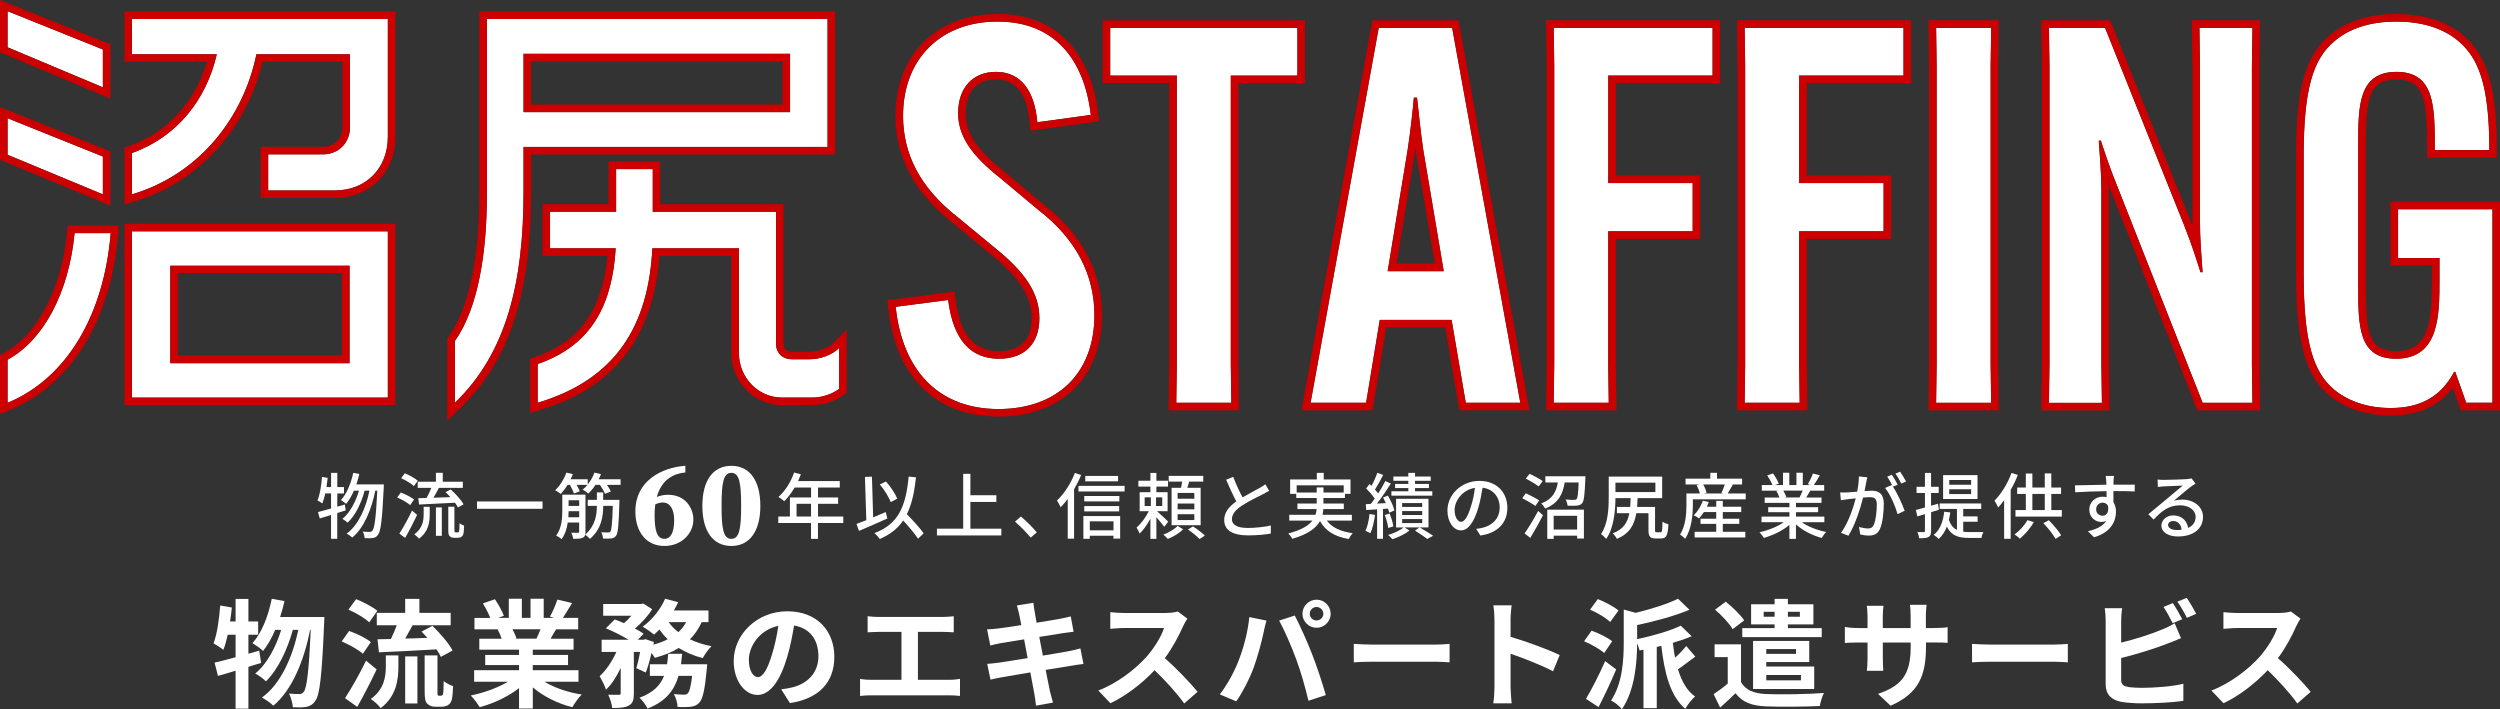
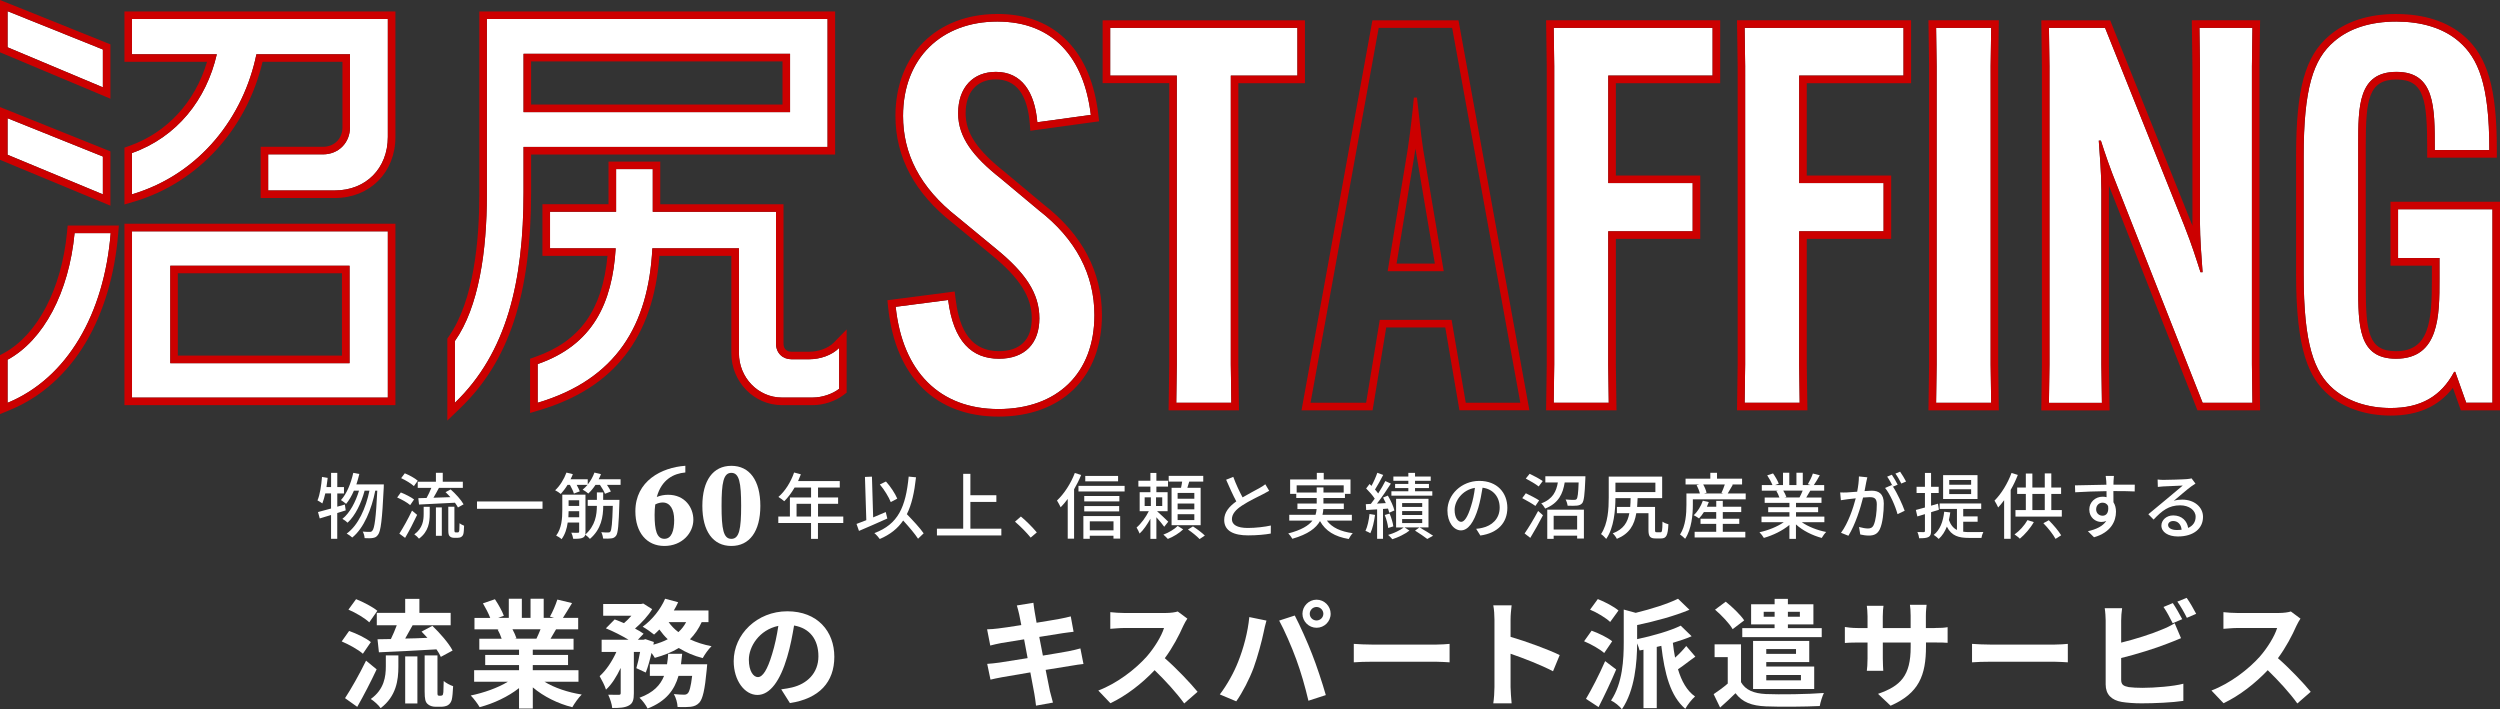
<svg xmlns="http://www.w3.org/2000/svg" id="_レイヤー_2" viewBox="0 0 661.31 187.64">
  <rect x="0" y="0" width="661.31" height="187.64" fill="#333333" stroke="none" />
  <defs>
    <style>.cls-1{fill:#c00;}.cls-1,.cls-2{stroke-width:0px;}.cls-2{fill:#fff;}</style>
  </defs>
  <g id="_レイヤー_1-2">
    <path class="cls-2" d="m2,12.51V2.96l25.21,10.13v10.01L2,12.51Zm0,28.43v-9.67l25.21,10.13v10.01L2,40.94Zm0,65.61v-11.39c9.55-5.18,16.23-17.84,17.73-33.49h9.55c-1.73,21.29-11.4,38.33-27.28,44.89Zm86.55-56.17h-17.61v-9.55h14.5c4.14,0,7.14-3.11,7.14-7.14V14.35h-24.75c-3.34,16.34-14.73,31.65-32.92,37.06v-10.93c11.97-4.26,19.68-14.16,22.44-26.13h-22.44V5.03h67.68v31.19c0,8.29-5.75,14.16-14.04,14.16Zm-53.64,54.79v-43.97h67.68v43.97H34.92Zm57.55-34.87h-47.42v25.78h47.42v-25.78Z" />
    <path class="cls-1" d="m2,2.96l25.21,10.13v10.01L2,12.51V2.96m100.59,2.07v31.19c0,8.29-5.75,14.16-14.04,14.16h-17.61v-9.55h14.5c4.14,0,7.14-3.11,7.14-7.14V14.35h-24.75c-3.34,16.34-14.73,31.65-32.92,37.06v-10.93c11.97-4.26,19.68-14.16,22.44-26.13h-22.44V5.03h67.68M2,31.27l25.21,10.13v10.01L2,40.94v-9.67m100.59,29.93v43.97H34.92v-43.97h67.68m-57.55,34.87h47.42v-25.78h-47.42v25.78m-15.77-34.41c-1.73,21.29-11.4,38.33-27.28,44.89v-11.39c9.55-5.18,16.23-17.84,17.73-33.49h9.55M0,0v13.84l1.23.51,25.21,10.59,2.77,1.17v-14.37l-1.25-.5L2.75,1.1,0,0h0Zm104.59,3.03H32.92v13.32h21.85c-3.19,10.67-10.56,18.7-20.52,22.24l-1.33.47v15.03l2.57-.76c16.86-5.01,29.74-19.1,33.96-36.98h21.14v17.34c0,2.98-2.16,5.14-5.14,5.14h-16.5v13.55h19.61c9.3,0,16.04-6.79,16.04-16.16V3.03h0ZM0,28.31v13.96l1.23.51,25.21,10.47,2.77,1.15v-14.36l-1.25-.5L2.75,29.42l-2.75-1.1h0Zm104.59,30.88H32.92v47.97h71.68v-47.97h0Zm-57.55,13.09h43.42v21.78h-43.42v-21.78h0Zm-15.6-12.63h-13.54l-.17,1.81c-1.42,14.88-7.82,27.12-16.69,31.93l-1.05.57v15.58l2.76-1.14c8.09-3.34,14.97-9.48,19.9-17.74,4.75-7.95,7.72-17.92,8.61-28.83l.18-2.16h0Zm-2.17,4h0,0Z" />
    <path class="cls-2" d="m138.49,38.87v11.97c0,23.59-4.4,42.47-18.16,55.71v-16.34c6.32-8.98,8.46-23.83,8.46-38.67V5.03h90.12v33.84h-80.42Zm70.5-24.63h-70.5v15.42h70.5v-15.42Zm5.98,90.93h-8.12c-6.32,0-11.39-5.29-11.39-11.74v-27.74h-22.9c-1.02,20.26-9.47,34.64-30.34,40.86v-10.24c14.55-5.06,19.74-16,20.64-30.62h-17.37v-9.67h17.48v-11.28h9.7v11.28h32.6v34.87c0,2.53,1.8,4.14,4.06,4.14h4.74c2.82,0,5.98-1.04,7.9-2.99v10.82c-1.8,1.38-4.51,2.3-6.99,2.3Z" />
    <path class="cls-1" d="m218.91,5.03v33.84h-80.42v11.97c0,23.59-4.4,42.47-18.16,55.71v-16.34c6.32-8.98,8.46-23.83,8.46-38.67V5.03h90.12m-80.42,24.63h70.5v-15.42h-70.5v15.42m34.18,15.08v11.28h32.6v34.87c0,2.53,1.8,4.14,4.06,4.14h4.74c2.82,0,5.98-1.04,7.9-2.99v10.82c-1.8,1.38-4.51,2.3-6.99,2.3h-8.12c-6.32,0-11.39-5.29-11.39-11.74v-27.74h-22.9c-1.02,20.26-9.47,34.64-30.34,40.86v-10.24c14.55-5.06,19.74-16,20.64-30.62h-17.37v-9.67h17.48v-11.28h9.7M220.91,3.03h-94.12v48.5c0,11.87-1.4,28.01-8.1,37.52l-.36.52v21.68l3.39-3.26c12.98-12.49,18.77-30.11,18.77-57.15v-9.97h80.42V3.03h0Zm-80.42,13.21h66.5v11.42h-66.5v-11.42h0Zm34.18,26.5h-13.7v11.28h-17.48v13.67h17.21c-1.36,14.33-7.32,22.62-19.14,26.73l-1.34.47v14.35l2.57-.77c19.67-5.86,30.04-19.21,31.65-40.78h19.02v25.74c0,7.58,6.01,13.74,13.39,13.74h8.12c2.88,0,6.02-1.04,8.21-2.71l.78-.6v-16.71l-3.43,3.5c-1.42,1.45-3.96,2.39-6.47,2.39h-4.74c-1,0-2.06-.56-2.06-2.14v-36.87h-32.6v-11.28h0Z" />
    <path class="cls-2" d="m250.82,79.36c1.39,10.96,6.24,15.53,13.45,15.53,6.8,0,10.68-4.02,10.68-10.68s-3.74-12.07-11.37-18.31l-10.26-8.46c-10.13-7.91-14.43-16.92-14.43-26.77,0-15.26,10.13-24.97,24.97-24.97s22.89,9.57,24.69,24.69l-14.15,1.94c-.69-8.04-4.16-13.32-10.96-13.32-5.96,0-9.99,4.02-9.99,10.96,0,6.38,4.02,11.51,11.23,17.2l10.12,8.46c9.85,7.63,14.7,17.06,14.7,27.74,0,15.4-9.85,24.83-25.38,24.83s-25.38-9.85-27.19-27.05l13.87-1.8Z" />
    <path class="cls-1" d="m263.86,5.71c14.7,0,22.89,9.57,24.69,24.69l-14.15,1.94c-.69-8.04-4.16-13.32-10.96-13.32-5.96,0-9.99,4.02-9.99,10.96,0,6.38,4.02,11.51,11.23,17.2l10.12,8.46c9.85,7.63,14.7,17.06,14.7,27.74,0,15.4-9.85,24.83-25.38,24.83s-25.38-9.85-27.19-27.05l13.87-1.8c1.39,10.96,6.24,15.53,13.45,15.53,6.8,0,10.68-4.02,10.68-10.68s-3.74-12.07-11.37-18.31l-10.26-8.46c-10.13-7.91-14.43-16.92-14.43-26.77,0-15.26,10.13-24.97,24.97-24.97m0-2c-16.13,0-26.97,10.84-26.97,26.97,0,10.93,5.1,20.46,15.17,28.33l10.24,8.44c7.46,6.11,10.65,11.12,10.65,16.77s-3.08,8.68-8.68,8.68c-8.72,0-10.72-7.87-11.47-13.79l-.25-1.99-1.99.26-13.87,1.8-1.93.25.2,1.94c1.92,18.33,12.56,28.84,29.17,28.84,8.18,0,15.06-2.49,19.91-7.21,4.89-4.75,7.47-11.54,7.47-19.62,0-11.49-5.2-21.35-15.45-29.3l-10.1-8.44-.02-.02-.02-.02c-7.44-5.86-10.47-10.39-10.47-15.63,0-5.61,2.99-8.96,7.99-8.96,5.29,0,8.31,3.86,8.96,11.49l.18,2.1,2.08-.29,14.15-1.94,1.95-.27-.23-1.95c-.97-8.16-3.68-14.61-8.05-19.16-4.64-4.84-10.91-7.29-18.63-7.29h0Z" />
    <path class="cls-2" d="m325.58,20v76.42l.14,10.13h-14.56l.14-10.13V20h-17.62V7.37h49.52v12.62h-17.62Z" />
    <path class="cls-1" d="m343.19,7.37v12.62h-17.62v76.42l.14,10.13h-14.56l.14-10.13V20h-17.62V7.37h49.52m2-2h-53.52v16.62h17.62v74.42l-.14,10.1-.03,2.03h18.62l-.03-2.03-.14-10.13V22h17.62V5.37h0Z" />
-     <path class="cls-2" d="m361.38,106.55h-14.7l18.03-99.17h19.42l18.03,99.17h-14.43l-3.75-21.92h-19l-3.61,21.92Zm5.69-34.81h14.84l-5.41-32.04c-.69-4.44-1.25-10.54-1.66-13.87h-.83c-.28,3.33-.97,9.43-1.66,13.87l-5.27,32.04Z" />
    <path class="cls-1" d="m384.13,7.37l18.03,99.17h-14.43l-3.75-21.92h-19l-3.61,21.92h-14.7l18.03-99.17h19.42m-17.06,64.36h14.84l-5.41-32.04c-.69-4.44-1.25-10.54-1.66-13.87h-.83c-.28,3.33-.97,9.43-1.66,13.87l-5.27,32.04m18.73-66.36h-22.76l-.3,1.64-18.03,99.17-.43,2.36h18.8l.28-1.68,3.33-20.24h15.62l3.46,20.25.28,1.66h18.51l-.43-2.36-18.03-99.17-.3-1.64h0Zm-16.37,64.36l4.89-29.72c.04-.23.07-.46.11-.7.03.23.07.46.1.68l5.02,29.73h-10.12Z" />
    <path class="cls-2" d="m425.41,61.19v35.23l.14,10.13h-14.56l.14-10.13V17.5l-.14-10.13h42.03v12.62h-27.6v28.43h22.33v12.76h-22.33Z" />
    <path class="cls-1" d="m453.02,7.37v12.62h-27.6v28.43h22.33v12.76h-22.33v35.23l.14,10.13h-14.56l.14-10.13V17.5l-.14-10.13h42.03m2-2h-46.05l.03,2.03.14,10.13v78.89s-.14,10.1-.14,10.1l-.03,2.03h18.62l-.03-2.03-.14-10.13v-33.2h22.33v-16.76h-22.33v-24.43h27.6V5.37h0Z" />
    <path class="cls-2" d="m475.92,61.19v35.23l.14,10.13h-14.56l.14-10.13V17.5l-.14-10.13h42.03v12.62h-27.6v28.43h22.33v12.76h-22.33Z" />
    <path class="cls-1" d="m503.52,7.37v12.62h-27.6v28.43h22.33v12.76h-22.33v35.23l.14,10.13h-14.56l.14-10.13V17.5l-.14-10.13h42.03m2-2h-46.05l.03,2.03.14,10.13v78.89s-.14,10.1-.14,10.1l-.03,2.03h18.62l-.03-2.03-.14-10.13v-33.2h22.33v-16.76h-22.33v-24.43h27.6V5.37h0Z" />
    <path class="cls-2" d="m526.71,7.37l-.14,10.13v78.92l.14,10.13h-14.56l.14-10.13V17.5l-.14-10.13h14.56Z" />
    <path class="cls-1" d="m526.71,7.37l-.14,10.13v78.92l.14,10.13h-14.56l.14-10.13V17.5l-.14-10.13h14.56m2.03-2h-18.62l.03,2.03.14,10.13v78.89s-.14,10.1-.14,10.1l-.03,2.03h18.62l-.03-2.03-.14-10.13V17.5s.14-10.1.14-10.1l.03-2.03h0Zm-2.03,4h0,0Z" />
    <path class="cls-2" d="m556.85,7.37l20.94,52.29c2.08,5.27,3.19,8.88,4.3,12.34h.55c-.28-3.61-.69-9.15-.69-13.04V17.5l-.14-10.13h14.01l-.14,10.13v78.92l.14,10.13h-13.18l-22.47-57.01c-2.08-5.13-3.33-8.88-4.44-12.34h-.56c.28,3.61.69,9.15.69,13.04v46.19l.14,10.13h-14.01l.14-10.13V17.5l-.14-10.13h14.84Z" />
    <path class="cls-1" d="m595.83,7.37h0m0,0l-.14,10.13v78.92l.14,10.13h-13.18l-22.47-57.01c-2.08-5.13-3.33-8.88-4.44-12.34h-.56c.28,3.61.69,9.15.69,13.04v46.19l.14,10.13h-14.01l.14-10.13V17.5l-.14-10.13h14.84l20.94,52.29c2.08,5.27,3.19,8.88,4.3,12.34h.55c-.28-3.61-.69-9.15-.69-13.04V17.5l-.14-10.13h14.01m2.03-2h-18.06l.03,2.03.14,10.13v41.44c0,.24,0,.49,0,.74-.1-.26-.2-.52-.31-.78l-20.95-52.3-.5-1.26h-18.22l.03,2.03.14,10.13v78.89s-.14,10.1-.14,10.1l-.03,2.03h18.06l-.03-2.03-.14-10.13v-46.16c0-.35,0-.71,0-1.08.15.37.3.75.46,1.14l22.46,56.99.5,1.27h16.57l-.03-2.03-.14-10.13V17.5s.14-10.1.14-10.1l.03-2.03h0Zm-2.02,0h0,0Zm0,4h0,0Z" />
    <path class="cls-2" d="m634.35,55.36h24.97v51.18h-6.94l-2.91-8.18h-.28c-3.47,6.52-8.88,9.57-16.78,9.57-6.1,0-11.37-1.8-15.12-4.99-5.13-4.44-7.91-11.79-7.91-30.38v-31.21c0-17.89,2.5-25.66,8.04-30.38,4.02-3.47,9.57-5.27,16.51-5.27,6.52,0,12.34,1.66,16.51,5.27,5.13,4.44,8.04,11.37,8.04,28.43v.28h-14.42v-.28c0-11.23,0-20.39-10.13-20.39s-10.12,9.15-10.12,19.28v37.31c0,10.54,0,19.28,9.99,19.28,11.51,0,11.51-11.51,11.51-21.08v-5.55h-10.96v-12.9Z" />
    <path class="cls-1" d="m633.93,5.71c6.52,0,12.34,1.66,16.51,5.27,5.13,4.44,8.04,11.37,8.04,28.43v.28h-14.42v-.28c0-11.23,0-20.39-10.13-20.39s-10.13,9.15-10.13,19.28v37.31c0,10.54,0,19.28,9.99,19.28,11.51,0,11.51-11.51,11.51-21.08v-5.55h-10.96v-12.9h24.97v51.18h-6.94l-2.91-8.18h-.28c-3.47,6.52-8.88,9.57-16.78,9.57-6.1,0-11.37-1.8-15.12-4.99-5.13-4.44-7.91-11.79-7.91-30.38v-31.21c0-17.89,2.5-25.66,8.04-30.38,4.02-3.47,9.57-5.27,16.51-5.27m0-2c-7.39,0-13.38,1.94-17.81,5.76-6.37,5.41-8.74,14.06-8.74,31.89v31.21c0,20.29,3.44,27.43,8.6,31.89,4.15,3.54,9.98,5.48,16.43,5.48,7.22,0,12.64-2.41,16.44-7.34l1.65,4.63.47,1.33h10.35v-55.18h-28.97v16.9h10.96v3.55c0,11.17-.68,19.08-9.51,19.08-7.26,0-7.99-5-7.99-17.28v-37.31c0-12.01.77-17.28,8.12-17.28s8.13,5.32,8.13,18.39v2.28h18.42v-2.28c0-16.11-2.45-24.51-8.74-29.95-4.35-3.77-10.51-5.76-17.81-5.76h0Z" />
    <path class="cls-2" d="m91.44,135.01c-.74.25-1.49.48-2.23.7v6.82h-1.64v-6.3l-2.99.91-.46-1.69c.95-.25,2.15-.57,3.45-.93v-4h-1.52c-.23,1.01-.5,1.92-.78,2.65-.29-.23-.93-.61-1.29-.8.67-1.54,1.01-3.94,1.2-6.21l1.5.25c-.1.82-.19,1.64-.32,2.44h1.22v-3.77h1.64v3.77h1.77v1.68h-1.77v3.5l2-.57.23,1.56Zm10.09-6.87s0,.61-.02.84c-.42,8.55-.78,11.56-1.52,12.49-.4.57-.78.74-1.39.84-.51.1-1.31.08-2.15.04-.02-.51-.21-1.24-.5-1.73.8.08,1.5.08,1.87.08.3,0,.5-.08.69-.34.55-.63.95-3.33,1.29-10.57h-.53c-.97,4.91-3.01,9.92-6.09,12.4-.34-.32-.97-.78-1.47-1.05,3.07-2.19,5.07-6.74,6.02-11.35h-1.28c-.84,3.2-2.49,6.68-4.51,8.47-.32-.32-.9-.76-1.37-1.01,1.96-1.52,3.52-4.53,4.4-7.46h-1.35c-.59,1.37-1.28,2.57-2.06,3.5-.29-.25-.99-.78-1.37-1.01,1.54-1.68,2.63-4.38,3.26-7.2l1.6.3c-.21.95-.5,1.89-.78,2.76h7.27Z" />
    <path class="cls-2" d="m108.51,133.62c-.72-.65-2.23-1.5-3.45-2.02l.97-1.33c1.18.46,2.72,1.24,3.5,1.85l-1.03,1.5Zm1.83,2.57c-.93,2-2.11,4.28-3.18,6.09l-1.52-1.12c.95-1.47,2.32-3.9,3.35-6.09l1.35,1.12Zm-.86-7.6c-.7-.67-2.17-1.56-3.37-2.11l.97-1.28c1.18.48,2.67,1.29,3.43,1.96l-1.03,1.43Zm2.59,5.47h1.6v1.92c0,2.11-.29,4.65-2.84,6.51-.25-.34-.86-.9-1.24-1.14,2.23-1.6,2.48-3.71,2.48-5.41v-1.89Zm3.24-6.63v-2.36h1.81v2.36h5.31v1.62h-6.32c-.46.86-.97,1.81-1.45,2.61,1.41-.04,2.95-.1,4.48-.15-.42-.48-.88-.93-1.29-1.33l1.35-.72c1.31,1.14,2.78,2.78,3.43,3.94l-1.49.84c-.19-.38-.46-.8-.8-1.26-3.41.17-6.97.36-9.5.48l-.19-1.68,2.19-.06c.46-.8.91-1.79,1.26-2.67h-3.6v-1.62h4.82Zm0,6.78h1.56v7.52h-1.56v-7.52Zm5.66,6.63c.13,0,.27-.02.34-.08s.13-.21.19-.5c.02-.3.04-.97.06-1.85.29.23.8.5,1.2.65-.02.84-.08,1.81-.19,2.19-.1.36-.29.61-.57.78-.21.15-.61.23-.95.23h-.95c-.38,0-.86-.11-1.12-.4-.3-.29-.4-.61-.4-1.83v-5.98h1.62v6.09c0,.34.02.51.1.61.06.06.15.08.27.08h.42Z" />
    <path class="cls-2" d="m143.51,132.65v1.94h-17.33v-1.94h17.33Z" />
    <path class="cls-2" d="m164.16,126.77v1.49h-3.6c.42.61.82,1.28,1.03,1.75l-1.56.61c-.23-.65-.8-1.58-1.33-2.36h-1.18c-.57.88-1.22,1.66-1.9,2.29-.3-.29-1.07-.8-1.49-1.03.44-.36.88-.78,1.28-1.26h-2.86c.32.61.65,1.26.82,1.71l-1.56.59c-.17-.63-.63-1.52-1.05-2.3h-.63c-.55.91-1.18,1.73-1.79,2.4-.32-.29-1.05-.76-1.49-.97,1.24-1.14,2.34-2.91,2.99-4.68l1.69.42c-.17.46-.38.9-.61,1.35h4.55v1.37c.76-.93,1.37-2.02,1.77-3.14l1.73.42c-.17.46-.38.91-.61,1.35h5.79Zm-.3,5.45s-.02.53-.02.76c-.17,5.92-.36,8.06-.88,8.74-.36.46-.7.63-1.26.7-.5.08-1.33.08-2.17.04-.04-.51-.23-1.22-.48-1.68.78.08,1.49.08,1.79.08s.48-.04.63-.27c.3-.4.5-2.13.63-6.78h-2.53c-.02,2.86-.5,6.17-3.52,8.74-.3-.36-.82-.8-1.24-1.1-.1.38-.3.63-.63.78-.55.29-1.37.3-2.55.3-.06-.46-.29-1.18-.5-1.62.78.04,1.54.04,1.75.02.25,0,.32-.08.32-.3v-2.4h-3.03c-.21,1.58-.7,3.16-1.62,4.4-.29-.3-1.03-.78-1.43-.95,1.47-1.94,1.62-4.65,1.62-6.72v-4.11h6.13v9.81c0,.32-.02.57-.08.78,2.7-2.36,3.08-5.26,3.1-7.62h-2.42v-1.6h2.42v-1.96h1.66v1.96h4.28Zm-10.65,4.61v-1.6h-2.8c0,.51-.02,1.03-.06,1.6h2.86Zm-2.8-4.49v1.49h2.8v-1.49h-2.8Z" />
    <path class="cls-2" d="m183.41,137.48c0,3.52-2.99,6.94-7.67,6.94s-7.67-3.57-7.67-9.18c0-8.02,6.94-11.59,13.22-12.03v1.77c-3.05.26-6.28,1.83-7.55,6.48.93-.38,1.95-.58,2.99-.58,4.47,0,6.68,3.4,6.68,6.59Zm-5.08,0c0-2.7-1.05-4.56-3.02-4.56-.61,0-1.34.17-1.98.52-.12.84-.17,1.77-.17,2.79,0,3.95.55,6.3,2.59,6.3,1.89,0,2.59-2.12,2.59-5.06Z" />
    <path class="cls-2" d="m201.13,133.82c0,6.74-2.85,10.6-7.67,10.6s-7.67-3.86-7.67-10.6,2.85-10.6,7.67-10.6,7.67,3.86,7.67,10.6Zm-5.08,0c0-6.13-.49-8.74-2.59-8.74s-2.59,2.61-2.59,8.74.49,8.72,2.59,8.72,2.59-2.61,2.59-8.72Z" />
    <path class="cls-2" d="m223.05,138.34h-6.68v4.21h-1.83v-4.21h-8.66v-1.71h3.07v-5.03h5.6v-2.63h-4.36c-.82,1.41-1.77,2.67-2.74,3.62-.34-.3-1.1-.88-1.54-1.14,1.75-1.5,3.28-3.92,4.15-6.46l1.79.48c-.23.59-.5,1.22-.74,1.79h11.03v1.71h-5.75v2.63h5.31v1.66h-5.31v3.37h6.68v1.71Zm-8.51-1.71v-3.37h-3.83v3.37h3.83Z" />
    <path class="cls-2" d="m234.72,137.16c-2.59,1.18-5.39,2.38-7.5,3.28l-.65-1.85c.72-.27,1.62-.61,2.59-.99l-.36-11.44,1.85-.08.32,10.78c1.1-.46,2.23-.93,3.33-1.41l.42,1.71Zm8.13,5.35c-.82-1.28-2.42-3.16-3.94-4.82-1.43,2.11-3.43,3.71-6.19,4.89-.25-.38-.97-1.2-1.43-1.56,6.32-2.34,8.3-6.93,9.08-14.95l1.94.19c-.44,4-1.14,7.2-2.42,9.75,1.62,1.68,3.52,3.71,4.44,5.07l-1.49,1.43Zm-7.22-9.69c-.5-1.29-1.71-3.28-2.89-4.67l1.62-.78c1.24,1.37,2.44,3.22,2.99,4.53l-1.71.91Z" />
    <path class="cls-2" d="m264.88,139.85v1.79h-17.04v-1.79h6.95v-14.51h1.9v5.66h6.87v1.77h-6.87v7.08h8.19Z" />
-     <path class="cls-2" d="m272.64,142.21c-1.2-1.47-2.82-3.08-4.15-4.21l1.56-1.37c1.35,1.1,3.12,2.89,4.21,4.21l-1.62,1.37Z" />
+     <path class="cls-2" d="m272.64,142.21c-1.2-1.47-2.82-3.08-4.15-4.21l1.56-1.37c1.35,1.1,3.12,2.89,4.21,4.21Z" />
    <path class="cls-2" d="m285.99,125.64c-.51,1.28-1.16,2.57-1.87,3.79v13.06h-1.68v-10.51c-.61.82-1.24,1.56-1.87,2.21-.17-.4-.69-1.35-.97-1.79,1.87-1.75,3.66-4.49,4.72-7.29l1.66.53Zm11.5,2.89v1.47h-12.21v-1.47h12.21Zm-10.91,7.98h9.73v5.96h-1.77v-.76h-6.27v.82h-1.69v-6.02Zm9.52-3.88h-9.29v-1.43h9.29v1.43Zm-9.29,1.24h9.24v1.41h-9.24v-1.41Zm8.95-6.55h-8.68v-1.43h8.68v1.43Zm-7.48,10.59v2.38h6.27v-2.38h-6.27Z" />
    <path class="cls-2" d="m307.97,139.35c-.42-.61-1.31-1.66-2.08-2.53v5.73h-1.58v-5.33c-.84,1.52-1.85,3.01-2.86,3.92-.17-.48-.55-1.18-.8-1.6,1.16-.97,2.44-2.72,3.24-4.32h-2.42v-5.03h2.84v-1.47h-3.18v-1.56h3.18v-2.06h1.58v2.06h3.08v1.56h-3.08v1.47h2.97v5.03h-2.8c.8.7,2.53,2.34,2.97,2.78l-1.07,1.35Zm-5.18-5.5h1.64v-2.29h-1.64v2.29Zm4.65-2.29h-1.64v2.29h1.64v-2.29Zm5.54,8.47c-.99.97-2.65,2-4.06,2.53-.29-.3-.8-.84-1.18-1.14,1.41-.51,3.01-1.49,3.79-2.3l1.45.91Zm-.57-10.99c.11-.51.23-1.1.3-1.64h-3.56v-1.52h9.14v1.52h-3.71c-.17.57-.34,1.12-.5,1.64h3.52v9.88h-7.69v-9.88h2.49Zm3.52,1.35h-4.42v1.54h4.42v-1.54Zm0,2.8h-4.42v1.54h4.42v-1.54Zm0,2.82h-4.42v1.56h4.42v-1.56Zm-.36,3.24c1.05.67,2.44,1.71,3.14,2.42l-1.39.93c-.65-.7-2-1.81-3.08-2.53l1.33-.82Z" />
    <path class="cls-2" d="m335.73,129.83c-.48.29-1.01.57-1.62.88-1.24.63-3.73,1.81-5.52,2.99-1.68,1.09-2.72,2.27-2.72,3.64,0,1.47,1.39,2.32,4.21,2.32,2,0,4.55-.29,6.09-.65l-.02,2.13c-1.49.27-3.6.48-6,.48-3.64,0-6.32-1.07-6.32-4.08,0-2,1.28-3.54,3.2-4.91-.86-1.6-1.81-3.71-2.69-5.73l1.89-.76c.74,2.02,1.66,3.94,2.46,5.43,1.66-.99,3.52-1.92,4.49-2.48.63-.36,1.09-.63,1.52-.99l1.03,1.73Z" />
    <path class="cls-2" d="m351,137.73c1.33,1.81,3.64,2.89,6.84,3.31-.38.34-.82,1.07-1.07,1.54-3.71-.63-6.13-2.11-7.6-4.74-1.03,1.83-3.12,3.48-7.31,4.68-.19-.36-.7-1.05-1.09-1.41,3.5-.9,5.39-2.09,6.4-3.39h-6.13v-1.54h6.95c.15-.51.25-1.01.29-1.52h-5.08v-1.47h5.1v-1.45h-5.41v-1.1h-1.62v-3.81h7.06v-1.75h1.83v1.75h7.08v3.81h-1.47v1.1h-5.69v1.45h5.39v1.47h-5.41c-.04.51-.11,1.03-.23,1.52h7.77v1.54h-6.61Zm-2.7-7.45v-1.35h1.79v1.35h5.35v-1.89h-12.44v1.89h5.29Z" />
    <path class="cls-2" d="m363.73,136.21c-.25,1.79-.65,3.64-1.24,4.84-.29-.19-.95-.5-1.29-.63.55-1.14.9-2.84,1.07-4.46l1.47.25Zm2.11-1.58v7.9h-1.56v-7.79c-1.05.06-2.04.13-2.89.17l-.1-1.54,1.33-.08c.32-.42.69-.9,1.03-1.39-.55-.86-1.47-1.89-2.27-2.69l.9-1.18c.17.15.34.32.51.5.59-1.07,1.2-2.44,1.54-3.47l1.56.57c-.67,1.29-1.49,2.82-2.17,3.87.32.36.61.7.84,1.03.72-1.12,1.41-2.3,1.89-3.28l1.47.67c-1.07,1.69-2.44,3.71-3.68,5.29.74-.06,1.54-.1,2.34-.13-.23-.51-.48-1.01-.72-1.47l1.26-.51c.74,1.24,1.5,2.86,1.73,3.92l-1.37.61c-.08-.32-.17-.7-.32-1.1l-1.31.1Zm1.37,5.03c-.1-.93-.46-2.34-.91-3.43l1.28-.38c.46,1.07.88,2.48.99,3.39l-1.35.42Zm10.66-.15h-6.34l1.31.84c-1.14.9-3.01,1.81-4.53,2.29-.27-.34-.76-.84-1.12-1.14,1.49-.42,3.22-1.24,4.13-1.98h-2.02v-7.58h8.57v7.58Zm1.01-8.4h-10.82v-1.16h4.48v-.84h-3.5v-1.1h3.5v-.82h-3.96v-1.14h3.96v-.97h1.77v.97h4.15v1.14h-4.15v.82h3.68v1.1h-3.68v.84h4.57v1.16Zm-2.67,1.96h-5.31v1.03h5.31v-1.03Zm0,2.11h-5.31v1.05h5.31v-1.05Zm0,2.13h-5.31v1.05h5.31v-1.05Zm-.72,2.19c1.26.72,2.72,1.62,3.6,2.21l-1.54.86c-.74-.57-2.08-1.49-3.24-2.21l1.18-.86Z" />
    <path class="cls-2" d="m390.45,139.89c.67-.06,1.22-.15,1.68-.27,2.42-.55,4.57-2.3,4.57-5.35,0-2.74-1.64-4.89-4.53-5.26-.27,1.69-.61,3.52-1.12,5.29-1.14,3.85-2.7,6-4.59,6s-3.58-2.11-3.58-5.26c0-4.19,3.71-7.83,8.44-7.83s7.41,3.16,7.41,7.12-2.53,6.68-7.14,7.33l-1.12-1.79Zm-1.33-5.98c.48-1.49.84-3.2,1.03-4.86-3.39.55-5.37,3.5-5.37,5.83,0,2.17.97,3.16,1.73,3.16.82,0,1.73-1.22,2.61-4.13Z" />
    <path class="cls-2" d="m406.15,133.83c-.76-.55-2.34-1.45-3.48-2.06l.95-1.29c1.1.53,2.7,1.33,3.52,1.89l-.99,1.47Zm-2.86,7.29c1.01-1.45,2.46-3.85,3.58-5.96l1.28,1.14c-1.01,1.96-2.25,4.19-3.35,5.98l-1.5-1.16Zm3.73-12.44c-.74-.59-2.27-1.49-3.41-2.09l1.01-1.26c1.12.51,2.69,1.37,3.47,1.92l-1.07,1.43Zm12.36-2.7s0,.48-.02.7c-.17,4.21-.36,5.85-.84,6.44-.38.42-.78.55-1.39.63-.51.06-1.49.06-2.46.02-.06-.5-.27-1.18-.53-1.64.93.1,1.85.1,2.21.1.32,0,.51-.02.69-.21.29-.3.44-1.49.55-4.4h-3.69c-.48,2.97-1.58,5.48-5.16,6.91-.21-.4-.69-1.07-1.05-1.37,3.1-1.14,4-3.22,4.4-5.54h-3.31v-1.64h10.61Zm-10.09,8.84h9.69v7.64h-1.79v-.76h-6.21v.84h-1.69v-7.71Zm1.69,1.62v3.64h6.21v-3.64h-6.21Z" />
    <path class="cls-2" d="m439.26,140.8c.38,0,.48-.36.51-2.82.36.3,1.1.59,1.56.7-.13,2.97-.57,3.75-1.9,3.75h-1.5c-1.43,0-1.87-.5-1.87-2.25v-4.42h-3.22c-.53,3.1-1.77,5.39-5.14,6.78-.21-.44-.7-1.12-1.1-1.45,2.86-1.1,3.94-2.88,4.4-5.33h-3.29v-1.66h3.52c.06-.72.1-1.5.11-2.34h-4.02c-.02,3.16-.36,7.83-2.44,10.8-.27-.34-1.01-1.07-1.37-1.28,1.87-2.78,2.04-6.8,2.04-9.71v-5.5h14.13v5.69h-6.49c-.04.82-.08,1.6-.13,2.34h4.74v6.06c0,.55.06.63.44.63h1.03Zm-11.94-13.12v2.48h10.57v-2.48h-10.57Z" />
    <path class="cls-2" d="m461.78,130.54v1.54h-13.98v1.47c0,2.55-.32,6.42-2.04,8.97-.29-.3-1.01-.93-1.35-1.12,1.52-2.34,1.69-5.6,1.69-7.85v-3.01h3.56c-.15-.65-.5-1.52-.86-2.21l.69-.17h-3.62v-1.54h6.55v-1.56h1.77v1.56h6.63v1.54h-2.7l.25.06c-.48.82-.95,1.68-1.35,2.32h4.76Zm-6.06,10.13h5.96v1.5h-13.41v-1.5h5.71v-2.09h-4.15v-1.37h4.15v-1.75h-3.26c-.4.65-.86,1.22-1.29,1.68-.32-.25-1.01-.67-1.41-.86,1.05-.93,1.92-2.38,2.42-3.83l1.58.36c-.15.42-.32.84-.51,1.24h2.48v-1.56h1.73v1.56h4.88v1.41h-4.88v1.75h4.36v1.37h-4.36v2.09Zm-5.18-12.51c.4.7.76,1.58.88,2.19l-.69.19h5.12l-.48-.15c.29-.63.65-1.5.88-2.23h-5.71Z" />
    <path class="cls-2" d="m476.61,138.13c1.68,1.18,4.13,2.15,6.46,2.59-.4.38-.91,1.1-1.18,1.58-2.48-.67-5.03-1.94-6.82-3.58v3.83h-1.73v-3.69c-1.81,1.52-4.38,2.76-6.76,3.43-.27-.46-.76-1.12-1.16-1.5,2.27-.48,4.74-1.47,6.42-2.65h-5.88v-1.49h7.39v-1.16h-5.62v-1.33h5.62v-1.14h-6.55v-1.41h3.9c-.17-.53-.5-1.22-.8-1.73l.46-.08h-4.32v-1.49h2.82c-.29-.74-.86-1.79-1.39-2.57l1.54-.51c.59.82,1.26,1.98,1.52,2.72l-.97.36h2.09v-3.26h1.66v3.26h1.89v-3.26h1.68v3.26h2.06l-.72-.23c.46-.76,1.05-1.96,1.33-2.82l1.83.46c-.51.93-1.09,1.89-1.58,2.59h2.74v1.49h-3.68c-.36.65-.74,1.28-1.07,1.81h4.04v1.41h-6.74v1.14h5.85v1.33h-5.85v1.16h7.5v1.49h-5.96Zm-4.89-8.34c.34.55.69,1.24.82,1.69l-.55.11h4.02c.29-.51.59-1.2.84-1.81h-5.12Z" />
    <path class="cls-2" d="m493.95,126.27c-.1.4-.21.88-.29,1.29-.1.57-.27,1.49-.44,2.34.76-.06,1.45-.1,1.89-.1,1.81,0,3.2.76,3.2,3.39,0,2.23-.29,5.22-1.07,6.84-.63,1.28-1.6,1.64-2.91,1.64-.72,0-1.62-.13-2.25-.29l-.32-1.98c.78.23,1.81.4,2.32.4.67,0,1.2-.17,1.54-.9.57-1.18.84-3.54.84-5.5,0-1.62-.72-1.89-1.92-1.89-.38,0-1.01.04-1.71.1-.69,2.78-2.02,7.1-3.88,10.11l-1.96-.78c1.89-2.51,3.24-6.57,3.9-9.12-.86.1-1.62.17-2.06.23-.5.06-1.33.17-1.87.27l-.19-2.06c.65.04,1.18.02,1.83,0,.61-.02,1.62-.1,2.67-.19.27-1.39.46-2.82.46-4.04l2.23.23Zm6.78,2.46c1.14,1.71,2.53,4.76,3.1,6.38l-1.89.9c-.53-2.02-1.96-5.33-3.29-6.93l1.77-.78c.1.13.19.27.3.42-.38-.76-.99-1.9-1.52-2.63l1.24-.51c.48.69,1.16,1.89,1.54,2.63l-1.26.53Zm2.21-.82c-.4-.82-1.01-1.9-1.56-2.63l1.24-.51c.5.7,1.22,1.9,1.58,2.61l-1.26.53Z" />
    <path class="cls-2" d="m510.82,135.49v4.93c0,.88-.17,1.35-.67,1.62-.51.29-1.28.34-2.48.34-.04-.42-.25-1.18-.48-1.64.76.02,1.47.02,1.68.02.23,0,.32-.08.32-.34v-4.42l-2,.61-.4-1.71c.67-.17,1.5-.4,2.4-.65v-3.83h-2.21v-1.64h2.21v-3.68h1.62v3.68h2.02v1.64h-2.02v3.35l1.83-.53.25,1.6-2.08.65Zm8.51,5.16c.51.08,1.03.1,1.58.1s3.03,0,3.73-.02c-.21.38-.44,1.12-.5,1.56h-3.28c-2.65,0-4.63-.48-5.87-2.99-.51,1.33-1.22,2.42-2.15,3.26-.27-.29-.93-.84-1.33-1.07,1.66-1.31,2.48-3.45,2.78-6.13l1.6.19c-.1.7-.21,1.37-.36,2,.5,1.37,1.22,2.19,2.13,2.63v-5.56h-4.57v-1.45h10.99v1.45h-4.76v1.98h3.81v1.41h-3.81v2.65Zm3.77-8.65h-9.1v-6.32h9.1v6.32Zm-1.69-5.03h-5.79v1.26h5.79v-1.26Zm0,2.46h-5.79v1.26h5.79v-1.26Z" />
    <path class="cls-2" d="m533.76,125.64c-.51,1.33-1.16,2.7-1.89,3.96v12.93h-1.73v-10.21c-.51.7-1.05,1.35-1.58,1.92-.17-.44-.69-1.39-.97-1.81,1.79-1.77,3.48-4.53,4.51-7.33l1.66.53Zm4.23,12.47c-.93,1.66-2.4,3.31-3.69,4.38-.32-.32-1.01-.86-1.41-1.12,1.33-.93,2.63-2.38,3.43-3.79l1.68.53Zm7.41-3.18v1.73h-12.26v-1.73h2.74v-4.28h-2.29v-1.69h2.29v-3.69h1.73v3.69h3.28v-3.73h1.73v3.73h2.59v1.69h-2.59v4.28h2.78Zm-7.79,0h3.28v-4.28h-3.28v4.28Zm4.34,2.69c1.24,1.22,2.61,2.86,3.28,3.98l-1.49.95c-.63-1.16-1.98-2.89-3.22-4.15l1.43-.78Z" />
    <path class="cls-2" d="m564.68,130c-1.12-.06-2.89-.1-5.64-.1.02,1.01.02,2.11.02,2.95.44.69.67,1.54.67,2.51,0,2.51-1.33,5.47-5.81,6.76l-1.62-1.6c2.21-.5,3.94-1.31,4.86-2.72-.38.17-.82.27-1.31.27-1.52,0-3.18-1.14-3.18-3.29,0-1.98,1.62-3.39,3.52-3.39.38,0,.72.04,1.05.13l-.02-1.6c-2.86.04-5.94.15-8.28.3l-.06-1.83c2.13-.02,5.64-.13,8.32-.17-.02-.4-.02-.74-.04-.95-.04-.48-.1-1.1-.15-1.37h2.17c-.04.25-.1,1.1-.1,1.37-.02.23-.02.55-.02.93h5.64l-.02,1.79Zm-8.49,6.42c.97,0,1.69-.78,1.45-2.57-.3-.61-.84-.88-1.47-.88-.86,0-1.69.65-1.69,1.77,0,1.05.8,1.68,1.71,1.68Z" />
    <path class="cls-2" d="m580.77,127.91c-.38.25-.82.53-1.16.78-.97.69-3.26,2.69-4.59,3.79.76-.25,1.49-.32,2.23-.32,3.16,0,5.5,1.94,5.5,4.57,0,3.03-2.42,5.18-6.65,5.18-2.61,0-4.36-1.18-4.36-2.88,0-1.39,1.28-2.69,3.12-2.69,2.34,0,3.69,1.5,3.96,3.31,1.28-.57,1.98-1.58,1.98-2.95,0-1.77-1.79-3.03-4.09-3.03-3.01,0-4.8,1.41-7.03,3.77l-1.39-1.41c1.47-1.2,3.83-3.18,4.93-4.09,1.05-.88,3.22-2.69,4.17-3.5-.99.04-4.21.17-5.2.23-.48.04-.97.08-1.39.13l-.06-1.96c.48.06,1.05.1,1.5.1.99,0,5.26-.11,6.28-.21.65-.08.99-.11,1.2-.19l1.03,1.37Zm-3.68,12.21c-.15-1.39-.97-2.3-2.23-2.3-.78,0-1.35.46-1.35,1.05,0,.82.97,1.33,2.25,1.33.48,0,.91-.02,1.33-.08Z" />
-     <path class="cls-2" d="m69.07,175.36c-1.12.31-2.21.68-3.36,1.03v11.07h-3.39v-10.04c-1.68.5-3.23.99-4.66,1.37l-.9-3.51c1.55-.34,3.45-.84,5.56-1.43v-5.94h-2.08c-.34,1.52-.71,2.86-1.15,3.98-.56-.47-1.93-1.31-2.61-1.71.96-2.46,1.49-6.34,1.77-10.01l3.08.53c-.12,1.24-.28,2.46-.47,3.7h1.46v-5.97h3.39v5.97h2.58v3.51h-2.58v5.01l2.86-.81.5,3.26Zm16.73-12.16s-.03,1.24-.06,1.68c-.59,13.87-1.15,18.93-2.33,20.49-.71,1.06-1.4,1.4-2.43,1.62-.87.16-2.18.16-3.51.09-.09-1.06-.47-2.58-1.03-3.61,1.15.12,2.18.12,2.77.12.47,0,.78-.12,1.15-.59.78-.99,1.34-5.22,1.83-16.38h-.16c-1.52,7.84-4.72,15.92-9.73,20.05-.71-.71-1.99-1.62-3.02-2.15,4.97-3.57,8.08-10.63,9.64-17.91h-1.46c-1.37,5.07-3.98,10.63-7.12,13.62-.68-.71-1.87-1.55-2.83-2.08,3.08-2.42,5.5-7.03,6.87-11.53h-1.59c-.9,2.15-1.99,4.07-3.2,5.57-.59-.59-2.05-1.62-2.8-2.08,2.46-2.7,4.17-7.15,5.1-11.72l3.36.62c-.31,1.43-.71,2.83-1.15,4.2h11.69Z" />
    <path class="cls-2" d="m95.99,172.93c-1.18-1.06-3.64-2.42-5.6-3.26l1.96-2.77c1.93.68,4.51,1.9,5.75,2.95l-2.11,3.08Zm3.64,4.13c-1.55,3.3-3.39,6.87-5.13,9.92l-3.23-2.3c1.55-2.36,3.79-6.28,5.56-9.92l2.8,2.3Zm-1.96-12.44c-1.12-1.09-3.54-2.52-5.5-3.36l2.02-2.77c1.9.75,4.38,2.05,5.63,3.08l-2.14,3.05Zm4.38,8.74h3.33v3.02c0,3.45-.53,7.8-4.69,10.94-.53-.78-1.77-1.9-2.61-2.42,3.57-2.55,3.98-5.97,3.98-8.64v-2.89Zm5.13-11.25v-3.7h3.76v3.7h8.27v3.29h-10.07c-.65,1.21-1.34,2.42-1.96,3.51,1.87-.03,3.89-.09,5.88-.19-.53-.56-1.06-1.15-1.55-1.65l2.86-1.52c2.02,1.93,4.35,4.6,5.35,6.53l-3.11,1.68c-.25-.59-.65-1.27-1.15-1.99-5.44.34-11.13.59-15.23.78l-.37-3.45c1.06-.03,2.24-.03,3.54-.06.53-1.12,1.12-2.43,1.55-3.64h-5.28v-3.29h7.52Zm0,11.53h3.23v12.44h-3.23v-12.44Zm9.45,10.38c.16,0,.31-.03.4-.12.12-.06.19-.31.25-.81.03-.47.06-1.55.09-2.95.62.53,1.65,1.09,2.49,1.37-.06,1.4-.19,2.98-.37,3.64-.22.68-.53,1.09-1.03,1.4-.4.25-1.15.4-1.71.4h-1.59c-.75,0-1.59-.25-2.11-.78-.5-.5-.72-1.18-.72-3.26v-9.55h3.39v9.64c0,.47,0,.75.06.87.06.09.22.16.34.16h.5Z" />
    <path class="cls-2" d="m144.02,180.33c2.64,1.62,6.25,2.83,9.86,3.39-.84.81-1.93,2.36-2.49,3.36-3.82-.96-7.59-2.83-10.45-5.25v5.6h-3.64v-5.41c-2.89,2.27-6.72,4.07-10.42,5.04-.53-.9-1.59-2.33-2.36-3.08,3.48-.72,7.15-2.02,9.82-3.64h-8.92v-3.05h11.88v-1.37h-8.95v-2.67h8.95v-1.4h-10.51v-2.89h5.91c-.25-.78-.65-1.71-1.06-2.42l.37-.06h-6.5v-3.02h4.17c-.44-1.18-1.24-2.67-1.93-3.86l3.17-1.09c.9,1.34,1.93,3.17,2.36,4.38l-1.52.56h2.83v-5.07h3.45v5.07h2.3v-5.07h3.48v5.07h2.77l-1.12-.34c.75-1.27,1.52-3.14,1.96-4.51l3.89.93c-.87,1.43-1.71,2.83-2.42,3.92h4.04v3.02h-5.85c-.5.9-.99,1.74-1.46,2.49h6.09v2.89h-10.79v1.4h9.33v2.67h-9.33v1.37h12.09v3.05h-9.02Zm-8.46-13.87c.44.81.84,1.71,1.06,2.39l-.53.09h5.81c.37-.75.75-1.65,1.09-2.49h-7.43Z" />
    <path class="cls-2" d="m185.61,164.57c-.81,1.77-1.83,3.26-3.11,4.54,1.71.81,3.64,1.43,5.72,1.83-.81.75-1.83,2.21-2.33,3.14-2.36-.59-4.48-1.52-6.34-2.67-1.83,1.12-3.98,1.96-6.34,2.61-.19-.34-.5-.81-.87-1.31-.44,1.93-.96,3.79-1.52,5.19l-2.49-1.15c.34-1.15.71-2.7.99-4.29h-1.65v10.94c0,1.68-.25,2.67-1.34,3.23-1.06.59-2.46.65-4.38.65-.09-1.03-.59-2.52-1.06-3.51,1.15.03,2.39.03,2.8.03.37-.03.5-.09.5-.47v-6.65c-1.09,2.3-2.39,4.38-3.89,5.75-.31-1.06-1.12-2.58-1.68-3.57,1.71-1.52,3.33-3.95,4.42-6.4h-3.89v-3.23h7.12c-1.74-1.06-4.07-2.24-6-3.02l2.33-2.36c.75.28,1.62.62,2.46.99.68-.59,1.37-1.27,1.96-1.96h-7.46v-3.11h10.04l.56-.12,2.36,1.49c-1.06,1.74-2.8,3.64-4.54,5.13.9.47,1.68.93,2.27,1.37l-1.52,1.59h1.49l.5-.16,2.24.75-.12.71c1.37-.37,2.67-.84,3.79-1.43-.81-.78-1.55-1.65-2.21-2.58-.47.5-.93.93-1.4,1.34-.71-.59-2.14-1.59-3.02-2.08,2.42-1.74,4.72-4.54,5.94-7.4l3.45.93c-.34.75-.71,1.46-1.15,2.18h9.17v3.08h-1.8Zm1.46,11.13s-.06.96-.12,1.4c-.5,5.38-1.06,7.77-1.96,8.77-.68.71-1.34.96-2.27,1.09-.78.09-2.05.12-3.48.06-.03-1.03-.44-2.49-.99-3.42,1.12.12,2.18.16,2.67.16.44,0,.68-.06.99-.34.44-.4.84-1.74,1.18-4.63h-3.61c-1.06,3.7-3.26,6.72-8.18,8.64-.4-.87-1.37-2.18-2.14-2.86,3.73-1.37,5.53-3.36,6.5-5.78h-3.76v-3.08h4.54c.16-.9.25-1.8.31-2.77h3.7c-.09.93-.19,1.87-.31,2.77h6.93Zm-10.2-11.13c.68.96,1.55,1.87,2.58,2.64.84-.75,1.52-1.65,2.05-2.64h-4.63Z" />
    <path class="cls-2" d="m206.63,182.35c1.18-.16,2.05-.31,2.86-.5,3.95-.93,7-3.76,7-8.24s-2.3-7.43-6.44-8.15c-.44,2.61-.96,5.47-1.83,8.36-1.83,6.22-4.51,10.01-7.86,10.01s-6.28-3.76-6.28-8.95c0-7.09,6.19-13.18,14.18-13.18s12.44,5.32,12.44,12.03-3.98,11.07-11.75,12.25l-2.3-3.64Zm-2.39-9.33c.71-2.27,1.27-4.91,1.65-7.46-5.1,1.06-7.8,5.53-7.8,8.92,0,3.11,1.24,4.63,2.39,4.63,1.27,0,2.52-1.93,3.76-6.09Z" />
-     <path class="cls-2" d="m251.05,179.83c1.12,0,2.11-.12,2.89-.25v4.51c-.87-.12-2.18-.16-2.89-.16h-20.49c-.93,0-2.02.03-3.05.16v-4.51c.96.19,2.08.25,3.05.25h7.9v-12.68h-6c-.84,0-2.18.06-2.95.12v-4.26c.81.12,2.08.19,2.95.19h16.91c.93,0,2.02-.09,2.92-.19v4.26c-.93-.06-2.02-.12-2.92-.12h-6.56v12.68h8.24Z" />
    <path class="cls-2" d="m286.61,175.64c-.81.06-2.08.28-3.26.47-1.49.25-4.01.65-6.75,1.09.5,2.55.93,4.63,1.12,5.6.22.93.53,2.05.81,3.05l-4.48.81c-.16-1.18-.25-2.24-.44-3.14-.16-.9-.56-3.05-1.06-5.66-3.17.53-6.09,1.03-7.43,1.27-1.34.25-2.39.47-3.11.65l-.87-4.17c.84-.03,2.24-.22,3.23-.34,1.43-.22,4.32-.68,7.46-1.18l-.93-4.97c-2.74.44-5.13.84-6.09.99-1.09.22-1.93.4-2.86.65l-.84-4.29c.99-.03,1.93-.09,2.89-.22,1.09-.12,3.48-.47,6.16-.9-.25-1.31-.47-2.33-.56-2.83-.19-.87-.4-1.62-.62-2.36l4.38-.71c.09.62.19,1.68.34,2.42.06.44.25,1.46.5,2.86,2.64-.44,5-.81,6.12-1.03.99-.19,2.18-.44,2.92-.65l.75,4.07c-.68.06-1.93.25-2.86.37l-6.22.99.96,4.94c2.8-.47,5.35-.87,6.75-1.15,1.21-.25,2.36-.5,3.17-.75l.81,4.1Z" />
    <path class="cls-2" d="m314.09,163.63c-.25.34-.81,1.31-1.09,1.93-1.06,2.43-2.8,5.75-4.88,8.55,3.08,2.67,6.84,6.65,8.67,8.89l-3.54,3.08c-2.02-2.8-4.91-5.97-7.83-8.8-3.3,3.48-7.43,6.72-11.69,8.74l-3.2-3.36c5.01-1.9,9.82-5.66,12.75-8.92,2.05-2.33,3.95-5.41,4.63-7.62h-10.54c-1.31,0-3.02.19-3.67.22v-4.41c.84.12,2.74.22,3.67.22h10.94c1.37,0,2.61-.19,3.23-.4l2.55,1.9Z" />
    <path class="cls-2" d="m330.47,163.23l4.54.93c-.28.9-.62,2.42-.75,3.11-.44,2.18-1.59,6.47-2.64,9.36-1.12,3.02-2.95,6.56-4.6,8.89l-4.35-1.83c1.96-2.55,3.79-5.91,4.85-8.64,1.4-3.48,2.58-7.87,2.95-11.81Zm7.9.93l4.13-1.34c1.27,2.42,3.42,7.18,4.57,10.2,1.12,2.8,2.77,7.77,3.64,10.85l-4.6,1.49c-.87-3.7-1.99-7.62-3.23-10.97-1.18-3.26-3.2-7.87-4.51-10.23Zm9.89-5.53c2.05,0,3.73,1.68,3.73,3.73s-1.68,3.7-3.73,3.7-3.73-1.68-3.73-3.7,1.68-3.73,3.73-3.73Zm0,5.5c.99,0,1.8-.81,1.8-1.77s-.81-1.8-1.8-1.8-1.8.81-1.8,1.8.81,1.77,1.8,1.77Z" />
    <path class="cls-2" d="m358.11,170.32c1.12.09,3.39.19,5.01.19h16.69c1.43,0,2.83-.12,3.64-.19v4.88c-.75-.03-2.33-.16-3.64-.16h-16.69c-1.77,0-3.86.06-5.01.16v-4.88Z" />
    <path class="cls-2" d="m410.8,177.56c-3.2-1.68-7.86-3.48-11.22-4.63v8.8c0,.9.16,3.08.28,4.32h-4.85c.19-1.21.31-3.08.31-4.32v-17.84c0-1.12-.09-2.67-.31-3.76h4.85c-.12,1.09-.28,2.46-.28,3.76v4.57c4.17,1.21,10.14,3.42,13,4.82l-1.77,4.29Z" />
    <path class="cls-2" d="m424.35,172.74c-1.15-1.03-3.45-2.33-5.32-3.11l1.99-2.8c1.83.65,4.26,1.83,5.44,2.8l-2.11,3.11Zm3.17,4.35c-1.4,3.33-3.11,6.93-4.66,9.95l-3.33-2.18c1.43-2.39,3.48-6.34,5.07-9.98l2.92,2.21Zm-1.59-12.56c-1.09-1.06-3.45-2.49-5.32-3.26l2.05-2.8c1.83.71,4.26,1.99,5.47,3.02l-2.21,3.05Zm22.54,9.17c-1.65,1.12-3.23,2.46-4.6,3.33.93,3.14,2.36,5.69,4.51,7.21-.84.72-2.02,2.21-2.58,3.26-3.95-3.36-5.5-9.36-6.34-16.66l-1.21.28v16.2h-3.51v-15.45l-1.03.19c-.12-.5-.37-1.21-.65-1.87-.03,4.91-.56,12.37-4.04,17.44-.5-.78-1.96-1.93-2.86-2.33,3.08-4.6,3.36-10.91,3.36-15.45v-8.61l3.17.87c4.17-1.03,8.42-2.36,11.19-3.73l3.02,2.92c-3.95,1.65-9.11,3.05-13.84,4.04v3.73c4.23-.9,8.77-2.21,11.53-3.57l2.89,2.8c-1.49.65-3.2,1.21-4.97,1.74.16,1.37.34,2.67.59,3.92,1.09-.96,2.21-2.15,2.95-3.08l2.42,2.83Z" />
    <path class="cls-2" d="m460.54,180.45c1.21,2.11,3.42,2.98,6.56,3.14,3.73.16,11.1.06,15.36-.28-.4.81-.93,2.46-1.09,3.45-3.82.19-10.51.25-14.27.09-3.7-.16-6.19-1.06-8.02-3.48-1.24,1.24-2.52,2.42-4.07,3.79l-1.71-3.54c1.15-.78,2.52-1.74,3.73-2.8v-6.99h-3.48v-3.39h6.99v10.01Zm-2.21-14.02c-.87-1.52-2.92-3.67-4.66-5.16l2.83-2.11c1.74,1.4,3.89,3.45,4.88,4.94l-3.05,2.33Zm11.1-1.27h-6.22v-5.32h6.22v-1.43h3.51v1.43h6.75v5.32h-6.75v.99h8.95v2.39h-21.02v-2.39h8.55v-.99Zm-2.21,9.98v1.18h12.68v5.94h-16.17v-12.72h14.86v5.6h-11.38Zm2.21-12v-1.31h-2.89v1.31h2.89Zm-2.21,8.55v1.27h7.87v-1.27h-7.87Zm0,6.87v1.4h9.17v-1.4h-9.17Zm5.72-16.73v1.31h3.17v-1.31h-3.17Z" />
    <path class="cls-2" d="m511.77,166.12c1.65,0,2.58-.06,3.42-.22v4.14c-.68-.06-1.77-.09-3.42-.09h-2.3v1.03c0,7.71-1.87,12.4-9.36,15.7l-3.33-3.14c6-2.08,8.64-4.79,8.64-12.4v-1.18h-7.37v4.23c0,1.37.09,2.64.12,3.26h-4.35c.09-.62.19-1.87.19-3.26v-4.23h-2.64c-1.55,0-2.67.06-3.36.12v-4.23c.56.09,1.8.28,3.36.28h2.64v-3.08c0-1.18-.12-2.21-.19-2.8h4.41c-.09.59-.19,1.59-.19,2.83v3.05h7.37v-3.26c0-1.24-.09-2.27-.19-2.89h4.41c-.06.62-.19,1.65-.19,2.89v3.26h2.3Z" />
    <path class="cls-2" d="m521.65,170.32c1.12.09,3.39.19,5.01.19h16.69c1.43,0,2.83-.12,3.64-.19v4.88c-.75-.03-2.33-.16-3.64-.16h-16.69c-1.77,0-3.86.06-5.01.16v-4.88Z" />
    <path class="cls-2" d="m561.1,179.8c0,1.34.62,1.68,2.02,1.96.93.12,2.21.19,3.61.19,3.23,0,8.27-.4,10.82-1.09v4.54c-2.92.44-7.65.65-11.07.65-2.02,0-3.89-.16-5.22-.37-2.7-.47-4.26-1.96-4.26-4.63v-16.94c0-.68-.09-2.27-.25-3.23h4.6c-.16.96-.25,2.36-.25,3.23v5.88c3.67-.9,7.99-2.27,10.76-3.45,1.12-.44,2.18-.93,3.39-1.68l1.68,3.95c-1.21.5-2.61,1.09-3.64,1.46-3.14,1.24-8.14,2.8-12.19,3.79v5.75Zm13.62-14.95c-.62-1.27-1.59-3.11-2.42-4.29l2.46-1.03c.78,1.15,1.9,3.11,2.49,4.26l-2.52,1.06Zm3.7-6.71c.84,1.15,1.96,3.14,2.52,4.23l-2.46,1.06c-.65-1.31-1.65-3.11-2.52-4.29l2.46-.99Z" />
    <path class="cls-2" d="m608.54,163.63c-.25.34-.81,1.31-1.09,1.93-1.06,2.43-2.8,5.75-4.88,8.55,3.08,2.67,6.84,6.65,8.67,8.89l-3.54,3.08c-2.02-2.8-4.91-5.97-7.83-8.8-3.3,3.48-7.43,6.72-11.69,8.74l-3.2-3.36c5.01-1.9,9.83-5.66,12.75-8.92,2.05-2.33,3.95-5.41,4.63-7.62h-10.54c-1.31,0-3.02.19-3.67.22v-4.41c.84.12,2.74.22,3.67.22h10.94c1.37,0,2.61-.19,3.23-.4l2.55,1.9Z" />
  </g>
</svg>